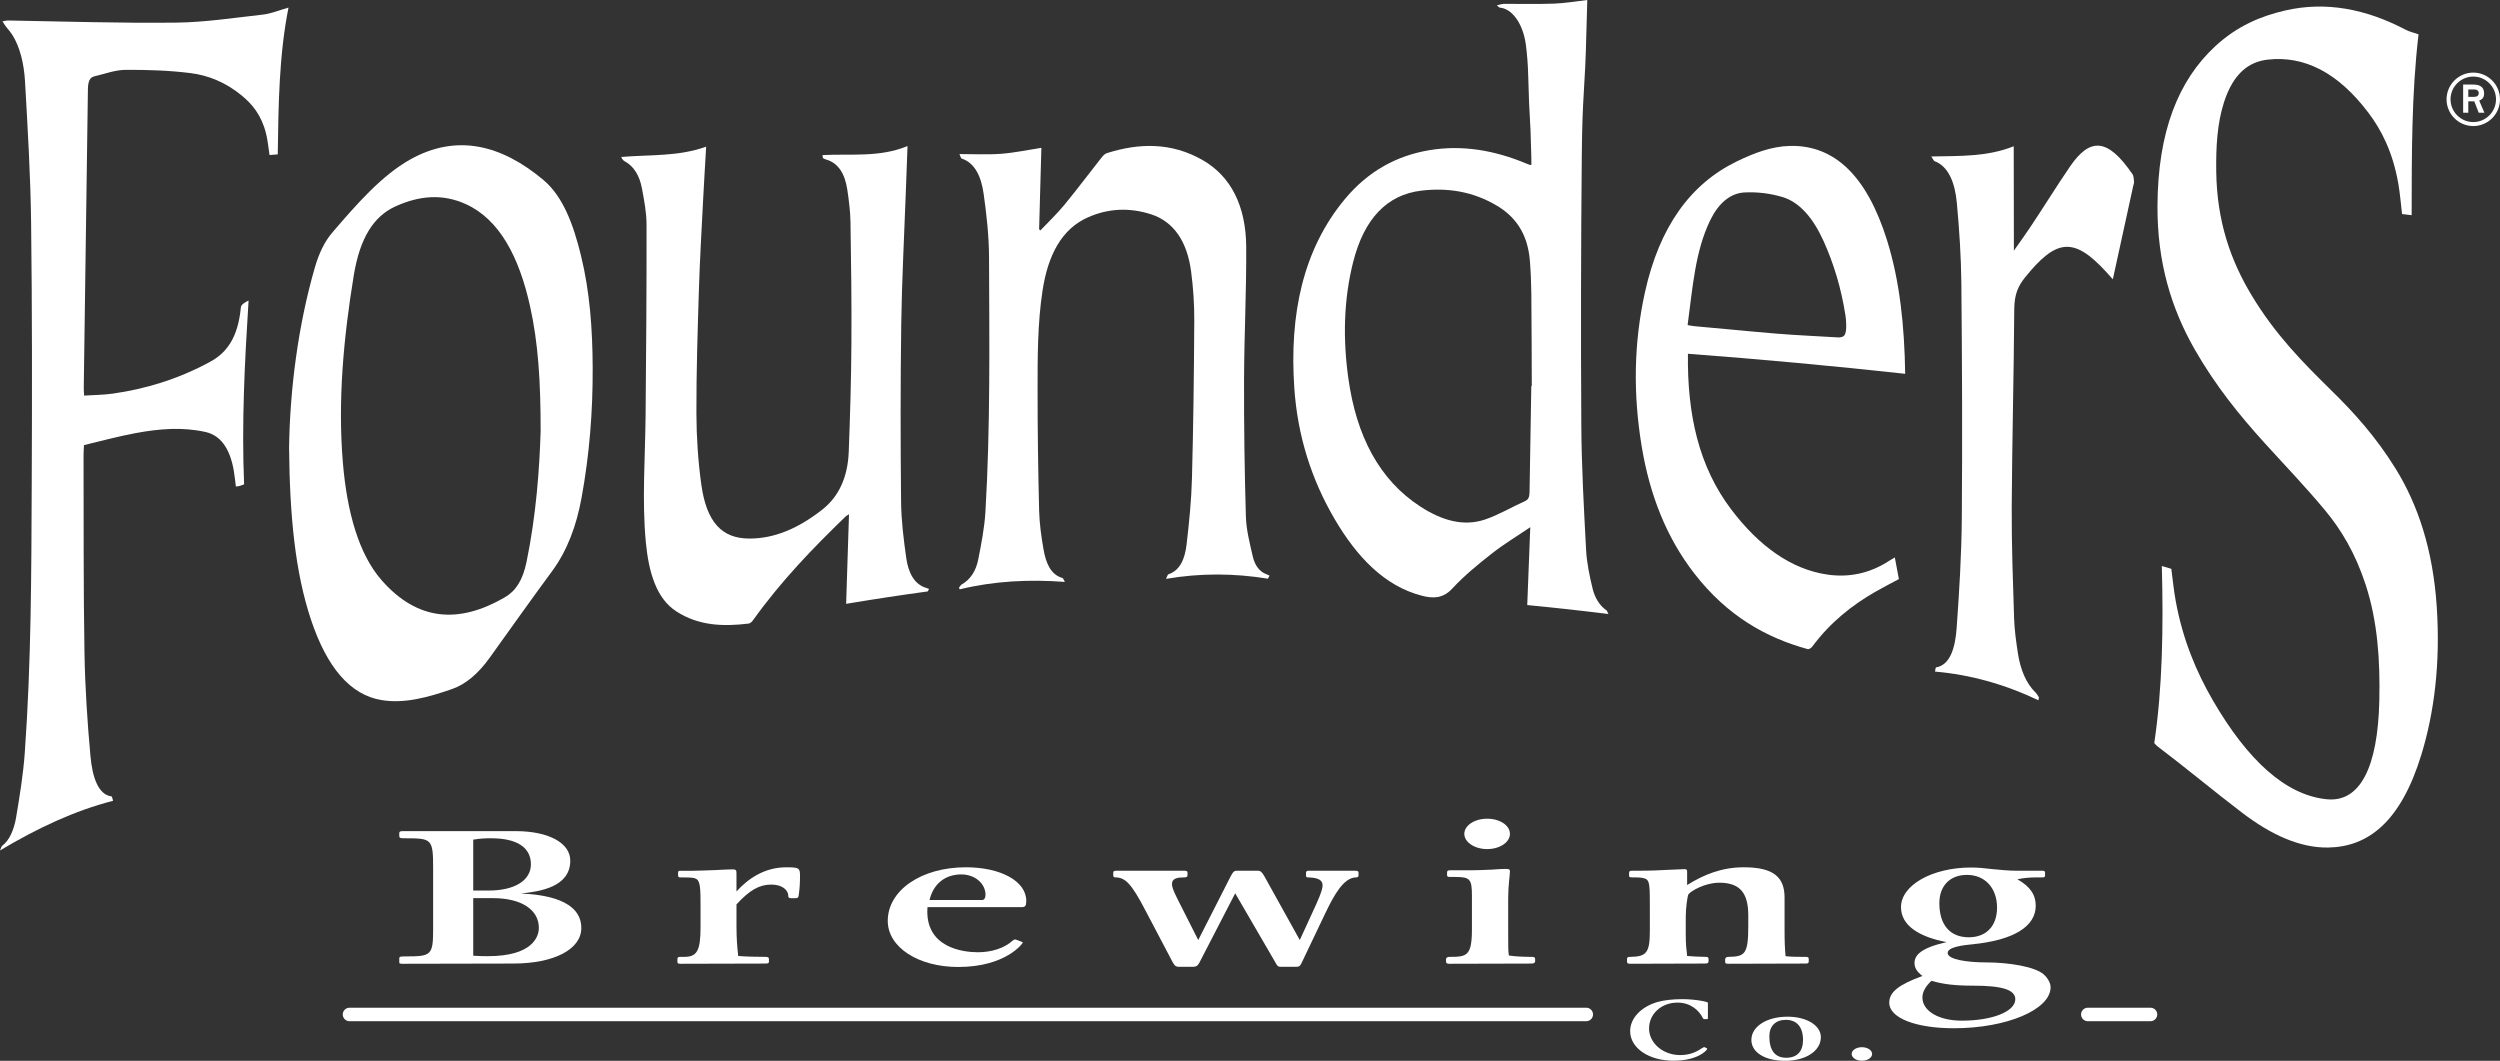
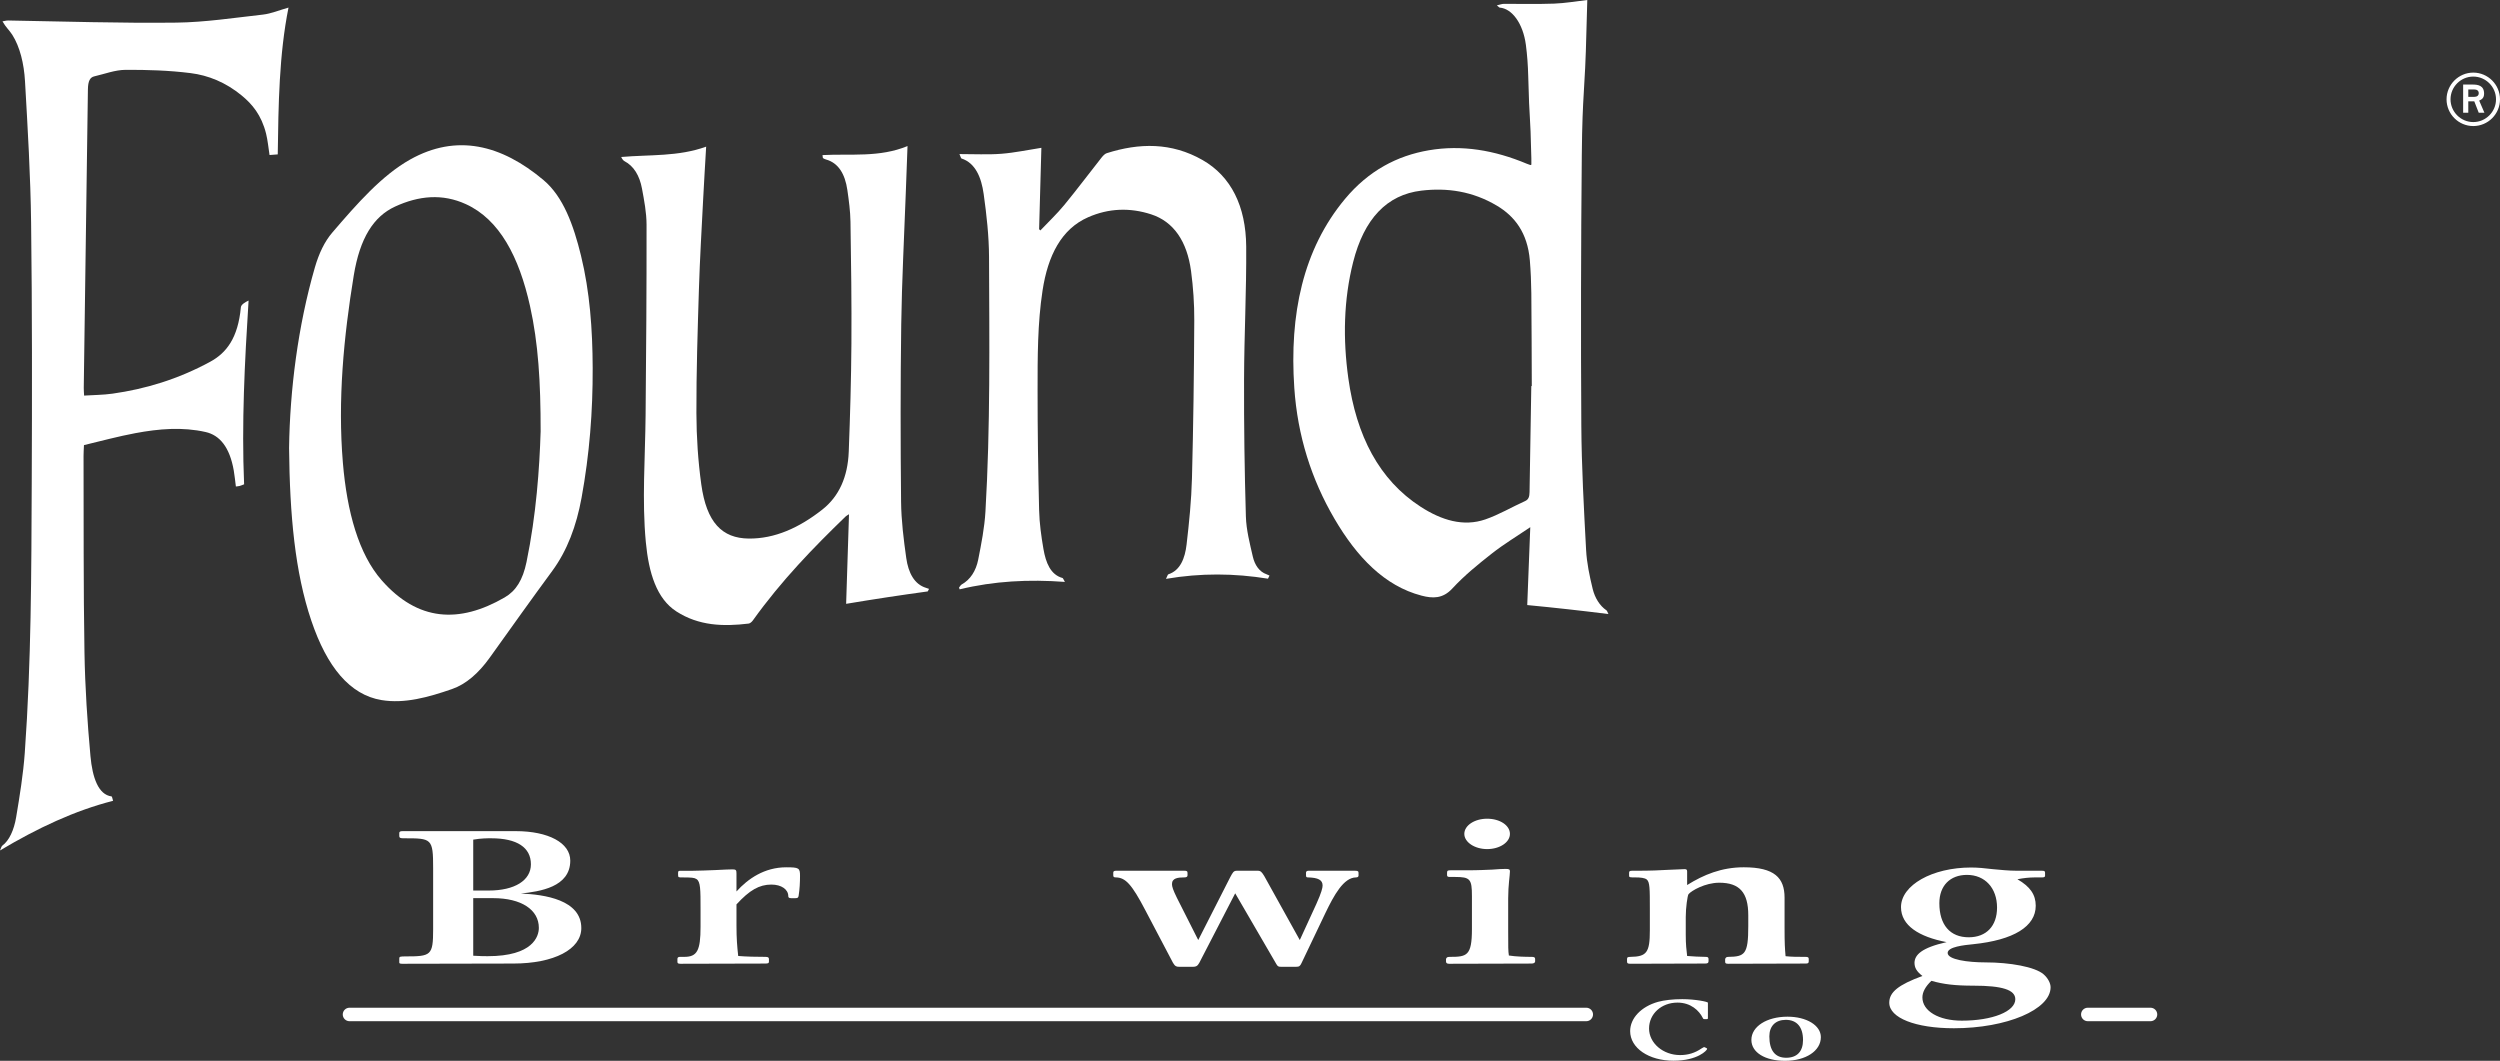
<svg xmlns="http://www.w3.org/2000/svg" id="Layer_1" version="1.1" viewBox="0 0 401.71 170.457">
  <rect x="0" y="0" width="401.71" height="170.457" fill="#333333" stroke="none" />
  <defs>
    <style>
      .st0 {
        fill-rule: evenodd;
      }

      .st0, .st1 {
        fill: #fff;
      }
    </style>
  </defs>
  <g id="Artwork_4">
    <g>
      <g>
        <path class="st1" d="M254.888,164.092H56.16c-.598,0-1.085-.487-1.085-1.085s.487-1.083,1.085-1.083h198.728c.598,0,1.085.484,1.085,1.083s-.487,1.085-1.085,1.085" />
        <path class="st1" d="M345.55,164.092h-10.074c-.598,0-1.083-.487-1.083-1.085s.484-1.083,1.083-1.083h10.074c.598,0,1.085.484,1.085,1.083s-.487,1.085-1.085,1.085" />
        <path class="st0" d="M76.039,134.917c1.278-.219,2.221-.219,2.887-.219,4.16,0,6.382,1.483,6.382,4.181,0,2.589-2.608,4.216-6.77,4.216h-2.498v-8.179ZM76.039,144.319h3.22c4.494,0,7.325,1.849,7.325,4.771,0,1.371-.943,4.554-8.214,4.554-.554,0-1.113,0-2.33-.074v-9.25ZM64.16,134.326c0,.335.223.372.719.372,4.498,0,4.719,0,4.719,4.808v9.809c0,4.219-.331,4.363-4.438,4.363-.892,0-1.001.04-1.001.335v.626c0,.151.056.224.498.224l17.82-.037c6.547,0,10.931-2.291,10.931-5.699,0-4.547-5.937-5.399-9.713-5.548,2.999-.335,7.939-1.001,7.939-5.294,0-2.845-3.497-4.736-8.773-4.736h-18.146c-.391,0-.556.077-.556.298v.48Z" />
        <path class="st0" d="M108.961,140.582c0,.405.053.405.666.405,1.5,0,1.942.04,2.277.261.663.403.663,1.665.663,4.85v2.843c0,3.816-.556,4.812-2.608,4.812h-.666c-.279,0-.442.077-.442.335v.44c0,.226.054.335.498.335l13.599-.035c.498,0,.608-.074.608-.3v-.407c0-.254-.109-.368-.554-.368-1.499,0-3.108-.035-4.384-.144-.168-1.52-.277-2.817-.277-4.889v-3.401c2.109-2.293,3.662-3.183,5.606-3.183,1.609,0,2.717.778,2.717,1.851,0,.219.112.333.442.333h.724c.391,0,.445-.114.5-.407.165-1.038.221-2.107.221-3.183,0-1.26-.168-1.371-2.221-1.371-3.497,0-6.161,1.849-7.99,3.886v-2.885c0-.517-.056-.668-.612-.668-.389,0-1.5.042-2.773.112-1.222.04-2.612.114-3.609.114h-1.998c-.335,0-.389.074-.389.328v.338Z" />
-         <path class="st0" d="M149.363,144.613c.612-2.589,2.498-4.109,5.106-4.109,2.165,0,3.888,1.444,3.888,3.297,0,.477-.224.812-.5.812h-8.493ZM164.184,145.761c.554,0,.722-.221.722-1.001,0-3.145-4.053-5.402-9.713-5.402-7.159,0-12.544,3.704-12.544,8.619,0,4.219,4.882,7.401,11.322,7.401,7.66,0,10.377-3.807,10.377-3.918,0-.04-.051-.077-.221-.149l-.885-.333q-.224-.077-.501.147c-1.332,1.22-3.385,1.886-5.606,1.886-2.333,0-8.605-.698-8.102-7.25h15.152Z" />
        <path class="st0" d="M178.885,140.653c0,.261.109.333.442.333,1.502.04,2.501,1.038,4.719,5.292l4.438,8.438c.335.591.612.629.948.629h2.328c.391,0,.666-.11.945-.629l5.772-11.175,6.605,11.362c.221.405.389.442.722.442h2.498c.445,0,.61-.11.831-.591l3.83-8.028c1.39-2.889,2.941-5.739,4.938-5.739.282,0,.393-.144.393-.291v-.41c0-.261-.058-.37-.559-.37h-7.492c-.219,0-.389.109-.389.293v.407c0,.298.056.37.333.37,1.609.04,2.333.41,2.333,1.297,0,.37-.168,1.111-.999,2.959l-2.666,5.811-5.714-10.291c-.393-.629-.559-.848-1.057-.848h-3.329c-.556,0-.666.293-1.059.999l-5.159,10.139-3.441-6.81c-.612-1.257-.778-1.774-.778-2.182,0-.964.945-1.076,2-1.076.333,0,.498-.112.498-.333v-.368c0-.296-.112-.37-.554-.37h-10.88c-.333,0-.498.074-.498.293v.445Z" />
        <path class="st0" d="M238.957,131.553c-2.002,0-3.665,1.073-3.665,2.44,0,1.334,1.662,2.442,3.665,2.442,2.053,0,3.665-1.108,3.665-2.442,0-1.367-1.611-2.44-3.665-2.44M232.517,140.582c0,.259.109.331.445.331h.831c2.445,0,2.722.335,2.722,3.073v5.332c0,4.291-.836,4.435-3.553,4.435-.445,0-.554.114-.612.368v.375c0,.258.168.368.503.368l13.261-.035c.335,0,.556-.149.556-.333v-.407c0-.259-.165-.335-.556-.335-.996,0-2.549-.035-3.662-.219-.112-.778-.112-1.153-.112-4.216v-4.926c0-2.219.282-3.737.282-4.368,0-.333-.112-.403-.724-.403-.496,0-1.167.037-2.107.112-.943.035-2.221.109-4.053.109h-2.666c-.384,0-.554.035-.554.368v.372Z" />
        <path class="st0" d="M261.772,140.694c0,.291.112.291.999.291.834,0,1.497.074,1.832.333.501.41.501,1.481.501,4.736v3.443c0,3.553-.501,4.219-3.108,4.256-.449,0-.559.074-.559.368v.335c0,.335.109.405.559.405l11.988-.035c.442,0,.552-.112.552-.405v-.3c0-.293-.109-.368-.501-.368-.994,0-1.942-.074-2.938-.144-.114-.962-.223-1.814-.223-3.441v-2.817c0-1.518.279-3.441.442-3.667.445-.552,2.668-1.846,4.943-1.846,3.276,0,4.661,1.59,4.661,5.222v1.774c0,4.512-.554,4.882-3.218,4.92-.279,0-.447.112-.498.368v.407c0,.263.107.333.498.333l12.433-.035c.389,0,.501-.074.501-.37v-.37c0-.258-.112-.333-.554-.333-1.222,0-2.221,0-3.169-.109-.107-1.262-.161-2.002-.161-4.482v-4.917c0-3.185-1.611-4.887-6.554-4.887-3.55,0-6.435,1.185-9.101,2.852v-2.186c0-.335-.165-.368-.445-.368-.391,0-1.22.074-2.554.109-1.276.077-2.941.149-5.05.149h-.778c-.387,0-.498.074-.498.328v.452Z" />
        <path class="st0" d="M316.062,140.581c2.889,0,4.831,2.107,4.831,5.253,0,2.962-1.72,4.773-4.552,4.773-2.999,0-4.719-1.998-4.719-5.474,0-2.812,1.721-4.552,4.44-4.552M308.9,160.264c0-.852.501-1.774,1.446-2.661,1.942.554,3.774.778,6.77.778,4.608,0,6.712.664,6.712,2.179,0,1.963-3.66,3.443-8.603,3.443-3.714,0-6.326-1.553-6.326-3.739M328.607,140.209c0-.219-.112-.293-.498-.293h-3.998c-1.39,0-2.722-.151-3.942-.259-1.218-.149-2.384-.261-3.441-.261-6.272,0-11.268,2.85-11.268,6.365,0,2.957,2.885,4.771,7.327,5.623-4.107.927-5.104,2.074-5.159,3.295,0,.815.331,1.406,1.274,2.144-3.828,1.406-5.329,2.589-5.329,4.293,0,2.442,4.216,4.107,10.384,4.107,8.491,0,15.539-2.997,15.539-6.587,0-.666-.442-1.478-1.111-2.07-1.388-1.222-5.497-1.925-9.325-1.925-2.887,0-6.105-.447-6.105-1.518,0-.999,2.661-1.26,4.107-1.406,6.496-.664,10.046-2.848,10.046-6.177,0-1.781-.887-3.071-2.943-4.258.889-.186,1.888-.296,2.775-.296h1.22c.335,0,.447-.112.447-.258v-.519Z" />
        <path class="st0" d="M274.238,163.757c.144,0,.196-.033.196-.168v-2.466c0-.165-2.051-.575-4.123-.575-1.509,0-2.889.163-3.877.428-2.715.754-4.494,2.633-4.494,4.705,0,2.719,2.987,4.759,6.964,4.759,3.923,0,5.406-1.695,5.406-1.895,0-.049-.026-.082-.072-.114l-.298-.147c-.121-.049-.172-.049-.519.179-1.059.726-2.147,1.071-3.455,1.071-2.74,0-4.989-1.928-4.989-4.263,0-2.349,1.977-4.168,4.566-4.168,2.151,0,3.485,1.285,4.077,2.484.075.151.126.168.272.168h.347Z" />
        <path class="st0" d="M286.825,170.457c3.334,0,5.758-1.595,5.758-3.802,0-1.891-2.298-3.29-5.36-3.29-3.336,0-5.804,1.579-5.804,3.732,0,2.012,2.196,3.36,5.406,3.36M287.002,169.964c-1.781,0-2.696-1.183-2.696-3.439,0-1.651.987-2.652,2.645-2.652,1.776,0,2.766,1.153,2.766,3.241,0,1.844-.962,2.85-2.715,2.85" />
-         <path class="st0" d="M299.168,168.268c-.894,0-1.632.48-1.632,1.087s.738,1.087,1.632,1.087c.913,0,1.653-.48,1.653-1.087s-.74-1.087-1.653-1.087" />
      </g>
      <g>
        <path class="st1" d="M246.068,26.462c-.001-.316.003-.665-.005-1.015-.179-8.089-.296-5.157-.502-13.237-.042-1.667-.159-3.346-.374-4.988-.456-3.483-2.253-5.854-4.212-5.999-.07-.005-.136-.104-.454-.363.52-.116.816-.237,1.113-.239,2.695-.016,5.392.061,8.085-.038,1.777-.065,3.548-.377,5.334-.583-.04,1.393-.095,3.079-.134,4.766-.243,10.455-.649,9.716-.749,20.156-.138,14.475-.167,28.945-.077,43.428.041,6.647.413,13.341.769,20.033.11,2.062.556,4.187,1.052,6.225.357,1.469,1.133,2.727,2.225,3.469.101.069.159.296.309.592-4.385-.552-8.662-1.026-13.044-1.444.155-3.971.316-8.09.488-12.515-2.165,1.471-4.238,2.713-6.18,4.239-2.193,1.724-4.391,3.501-6.358,5.628-1.522,1.646-3.145,1.601-4.935,1.133-5.934-1.551-10.376-6.175-13.988-12.347-3.692-6.306-5.937-13.32-6.459-21.057-.795-11.776,1.379-22.211,8.146-30.335,3.793-4.554,8.388-6.95,13.46-7.821,5.333-.916,10.574-.012,15.751,2.16.193.081.389.145.584.211.025.008.055-.019.157-.059ZM246.056,62.031c.026.002.052.004.078.005-.021-4.978-.025-9.954-.074-14.934-.018-1.75-.094-3.51-.238-5.257-.37-4.466-2.467-7.113-5.294-8.795-3.91-2.325-7.992-2.908-12.138-2.418-5.534.653-9.21,4.531-10.962,11.482-1.53,6.072-1.653,12.342-.773,18.662,1.286,9.238,4.944,16.338,11.624,20.653,3.363,2.172,6.872,3.244,10.388,2.032,2.188-.754,4.256-1.985,6.391-2.947.545-.245.707-.683.717-1.452.078-5.676.184-11.352.281-17.031Z" />
        <path class="st1" d="M39.224,77.822c-.326.122-.523.214-.719.264-.198.051-.395.059-.603.087-.116-.895-.197-1.75-.338-2.562-.66-3.799-2.285-5.684-4.519-6.191-3.701-.84-7.495-.532-11.3.182-2.734.513-5.471,1.249-8.254,1.92-.032.798-.068,1.271-.066,1.735.034,10.531-.028,21.098.148,31.554.096,5.676.469,11.256.961,16.674.316,3.474,1.275,6.215,3.393,6.486.087.011.124.344.243.708-6.111,1.551-12.108,4.359-18.172,7.979.122-.265.234-.674.367-.771,1.121-.816,1.889-2.538,2.228-4.567.576-3.438,1.143-6.93,1.386-10.329,1.052-14.714,1.057-29.011,1.119-43.349.06-13.96.072-27.902-.1-41.83-.094-7.598-.546-15.164-.98-22.747-.163-2.858-.822-5.544-2.039-7.465-.469-.74-1.05-1.216-1.581-2.171.309-.048.618-.142.926-.137,9.007.147,18.014.455,27.023.343,4.627-.057,9.259-.773,13.885-1.288,1.346-.15,2.679-.726,4.127-1.13-1.52,7.596-1.617,15.572-1.73,23.591-.466.035-.887.067-1.319.1-.181-1.148-.287-2.356-.557-3.437-.751-3.004-2.245-4.752-3.919-6.128-2.575-2.117-5.359-3.237-8.205-3.595-3.478-.436-6.981-.544-10.476-.524-1.664.01-3.337.662-5.005,1.046-.656.151-1.005.704-1.023,2.092-.207,15.958-.443,31.944-.667,47.959-.005.363.031.72.056,1.244,1.54-.1,3.053-.097,4.571-.312,5.257-.743,10.486-2.3,15.677-5.117,2.628-1.426,4.48-3.816,4.944-8.768.042-.451.728-.829,1.237-1.075-.629,9.936-1.132,19.743-.719,29.526Z" />
        <path class="st1" d="M132.165,24.92c4.57-.239,9.12.417,13.659-1.449-.097,2.618-.192,5.128-.283,7.639-.253,6.991-.628,13.993-.726,20.995-.133,9.5-.12,19.003-.026,28.488.03,3.053.413,6.091.829,9.059.335,2.389,1.3,4.241,3.193,4.811.158.048.314.106.471.16-.07.136-.14.273-.21.409-4.332.593-8.662,1.249-13.11,1.994.151-4.734.303-9.502.46-14.396-.249.163-.412.234-.548.365-5.161,4.992-10.283,10.249-14.898,16.694-.179.25-.458.484-.685.511-4.062.492-8.013.369-11.61-1.955-3.159-2.042-4.434-6.141-4.908-11.144-.633-6.685-.1-13.573-.036-20.377.095-10.215.169-20.423.154-30.628-.003-1.937-.383-3.891-.732-5.781-.395-2.144-1.352-3.649-2.798-4.409-.207-.109-.387-.333-.545-.682,4.583-.396,9.162-.034,13.651-1.66-.163,2.831-.341,5.673-.485,8.52-.241,4.752-.525,9.512-.673,14.28-.208,6.67-.426,13.361-.408,20.023.01,3.853.271,7.735.783,11.438.844,6.098,3.312,8.676,7.648,8.713,4.152.035,8.061-1.713,11.802-4.658,2.698-2.123,4.092-5.266,4.246-9.304.221-5.784.389-11.564.428-17.334.044-6.536-.047-13.066-.15-19.599-.027-1.706-.258-3.416-.499-5.097-.376-2.623-1.467-4.379-3.437-4.919-.163-.045-.328-.116-.475-.219-.047-.033-.04-.212-.083-.488Z" />
        <path class="st1" d="M203.745,92.986c-5.397-.87-10.794-.93-16.389.028.214-.426.275-.699.379-.732,1.921-.622,2.671-2.578,2.929-4.78.413-3.53.772-7.095.866-10.655.223-8.446.327-16.897.371-25.347.014-2.647-.168-5.331-.517-7.938-.639-4.772-2.787-7.949-6.422-9.125-3.387-1.096-6.785-.994-10.12.472-4.28,1.882-6.458,6.124-7.322,11.781-.81,5.299-.795,10.668-.797,16.016-.003,6.434.089,12.866.247,19.286.051,2.095.344,4.189.695,6.222.383,2.222,1.152,4.142,3.068,4.662.081.022.132.207.382.627-5.788-.43-11.355-.151-16.919,1.195l-.094-.286c.142-.17.267-.409.43-.5,1.375-.767,2.29-2.164,2.65-3.989.501-2.539,1.01-5.121,1.161-7.692.803-13.669.625-27.285.579-40.914-.011-3.386-.395-6.795-.86-10.132-.37-2.657-1.321-4.99-3.565-5.719-.087-.028-.134-.276-.331-.709,2.367-.004,4.558.121,6.737-.047,2.152-.167,4.292-.63,6.43-.958-.118,4.253-.241,8.666-.364,13.081.068.064.136.129.204.193,1.285-1.361,2.634-2.622,3.839-4.087,2.036-2.474,3.975-5.073,5.966-7.587.242-.306.538-.635.849-.735,5.221-1.662,10.404-1.761,15.413,1.105,4.574,2.618,6.958,7.421,7.005,13.887.052,7.117-.323,14.235-.345,21.353-.023,7.342.078,14.69.294,22.03.063,2.155.625,4.316,1.107,6.42.317,1.385,1.054,2.462,2.213,2.864.162.056.318.139.476.209-.082.168-.164.335-.245.502Z" />
        <path class="st1" d="M46.45,71.977c.13-9.314,1.416-19.542,4.139-28.983.663-2.3,1.578-4.193,2.803-5.622,3.989-4.653,7.979-9.199,12.513-11.74,7.445-4.172,14.632-2.41,21.434,3.308,3.166,2.662,4.812,7.211,6.017,12.133,1.421,5.802,1.854,11.848,1.878,18.043.027,6.989-.512,13.901-1.788,20.877-.828,4.534-2.311,8.493-4.718,11.762-3.336,4.529-6.664,9.214-10.047,13.937-1.787,2.494-3.81,4.253-6.044,5.027-3.819,1.323-7.631,2.385-11.328,1.774-5.103-.844-8.777-5.34-11.288-12.773-2.617-7.747-3.465-16.922-3.571-27.742ZM86.872,69.299c.003-7.974-.381-14.17-1.708-20.128-1.764-7.921-4.906-13.897-10.291-16.362-3.774-1.728-7.561-1.376-11.386.383-3.472,1.597-5.665,5.087-6.644,11.07-1.617,9.882-2.591,20.044-1.748,30.093.664,7.915,2.55,14.702,6.245,18.9,5.795,6.584,12.433,6.977,19.749,2.745,1.824-1.055,2.92-2.816,3.516-5.703,1.563-7.568,2.085-15.073,2.267-20.998Z" />
-         <path class="st1" d="M271.223,56.843c-.123,9.785,1.749,18.148,6.973,25.04,4.471,5.897,9.66,9.614,15.449,10.445,3.511.504,6.84-.202,9.934-2.229.271-.178.55-.329.888-.53.229,1.217.435,2.322.652,3.479-1.313.713-2.594,1.354-3.848,2.078-3.704,2.14-7.151,4.854-10.059,8.758-.195.263-.534.478-.798.404-6.611-1.833-12.846-5.277-18.178-12.156-4.433-5.72-7.141-12.549-8.438-20.372-1.405-8.483-1.275-16.683.518-24.795,2.324-10.516,7.309-17.402,14.729-21.018,2.78-1.355,5.607-2.429,8.555-2.501,7.248-.177,12.406,4.943,15.594,15.092,2.085,6.64,2.82,13.847,2.938,21.526-11.607-1.271-23.19-2.34-34.909-3.22ZM271.172,52.237c.485.079.801.152,1.118.179,4.379.38,8.758.832,13.135,1.192,3.275.27,6.55.401,9.823.604,1.143.071,1.441-.374,1.407-2.107-.01-.483-.051-.977-.125-1.451-.673-4.321-1.874-8.299-3.516-11.927-1.641-3.625-3.809-6.243-6.638-7.078-1.976-.583-4.034-.824-6.04-.726-2.292.112-4.191,1.716-5.528,4.463-2.446,5.022-2.836,10.951-3.636,16.851Z" />
-         <path class="st1" d="M327.541,112.522c-5.503-2.613-11.013-4.122-16.617-4.61.083-.375.096-.654.154-.664,2.288-.393,3.098-3.143,3.327-6.366.411-5.785.776-11.647.825-17.571.102-12.543.046-25.134-.07-37.709-.04-4.343-.332-8.72-.728-13.022-.302-3.277-1.373-5.87-3.582-6.683-.125-.046-.22-.306-.525-.754,4.588-.095,8.953.07,13.248-1.638.009,5.532.017,11.029.026,16.77.898-1.272,1.76-2.468,2.598-3.718,2.134-3.185,4.207-6.56,6.401-9.77,3.224-4.716,6.052-4.678,10.085,1.242.152.224.19.753.222,1.154.018.225-.084.479-.135.718-1.08,4.998-2.159,9.939-3.272,14.977-.393-.44-.727-.818-1.064-1.185-5.249-5.726-8.061-5.286-13.039.88-1.041,1.29-1.72,2.632-1.736,5.105-.066,10.64-.351,21.232-.407,31.849-.031,5.902.193,11.864.381,17.823.058,1.818.319,3.694.597,5.53.41,2.717,1.332,4.936,2.878,6.425.189.181.345.492.516.743-.028.158-.055.317-.082.475Z" />
        <path class="st1" d="M397.417,19.615c-2.009,0-3.657-1.645-3.657-3.655,0-2.009,1.647-3.655,3.657-3.655,2.006,0,3.653,1.645,3.653,3.655,0,2.009-1.647,3.655-3.653,3.655ZM401.71,15.96c0-2.357-1.934-4.293-4.293-4.293-2.357,0-4.295,1.935-4.295,4.293,0,2.375,1.938,4.295,4.295,4.295,2.359,0,4.293-1.92,4.293-4.295ZM398.364,16.164c.292-.147.79-.313.79-1.117,0-1.316-.99-1.461-1.851-1.461h-1.516v4.53h.827v-1.828s.965,0,.965,0l.713,1.828h.914l-.842-1.953ZM396.615,15.56v-1.189s.91,0,.91,0c.495,0,.767.203.767.603,0,.402-.309.586-.696.586h-.982Z" />
-         <path class="st1" d="M388.62,5.51c-1.128,9.641-1.089,19.298-1.107,29.071-.572-.07-1.052-.128-1.54-.187-.195-1.622-.325-3.304-.602-4.892-.881-5.05-2.701-8.61-4.828-11.418-4.915-6.487-10.329-9.151-16.122-8.507-2.886.321-5.498,2.004-7.062,6.859-1.094,3.395-1.293,7.172-1.246,11.066.098,8.144,2.359,14.423,5.693,19.959,3.829,6.358,8.286,10.838,12.798,15.268,3.594,3.528,7.128,7.391,10.347,12.6,3.552,5.748,5.988,12.95,6.597,22.172.602,9.122-.411,17.034-2.481,23.787-3.303,10.775-8.544,14.792-14.958,14.898-4.56.076-9.203-2.064-13.823-5.582-4.568-3.479-9.099-7.271-13.655-10.711-.137-.104-.267-.274-.473-.49,1.323-8.932,1.478-18.586,1.214-28.454.579.171,1.056.312,1.523.451.239,1.772.403,3.5.711,5.189,1.128,6.176,3.311,11.394,6.025,16.052,5.488,9.418,11.591,15.153,18.287,15.791,5.293.504,8.168-5.091,8.402-15.891.138-6.36-.259-12.683-2.213-18.637-1.675-5.105-3.969-8.85-6.483-11.877-3.218-3.874-6.525-7.3-9.767-10.879-3.993-4.408-7.835-9.123-11.194-14.991-3.782-6.606-6.022-14.022-5.99-23.0.043-12.006,3.355-20.228,9.262-25.709,3.517-3.263,7.332-4.859,11.256-5.762,6.553-1.509,12.993-.252,19.363,3.092.641.336,1.307.468,2.065.733Z" />
      </g>
    </g>
  </g>
</svg>